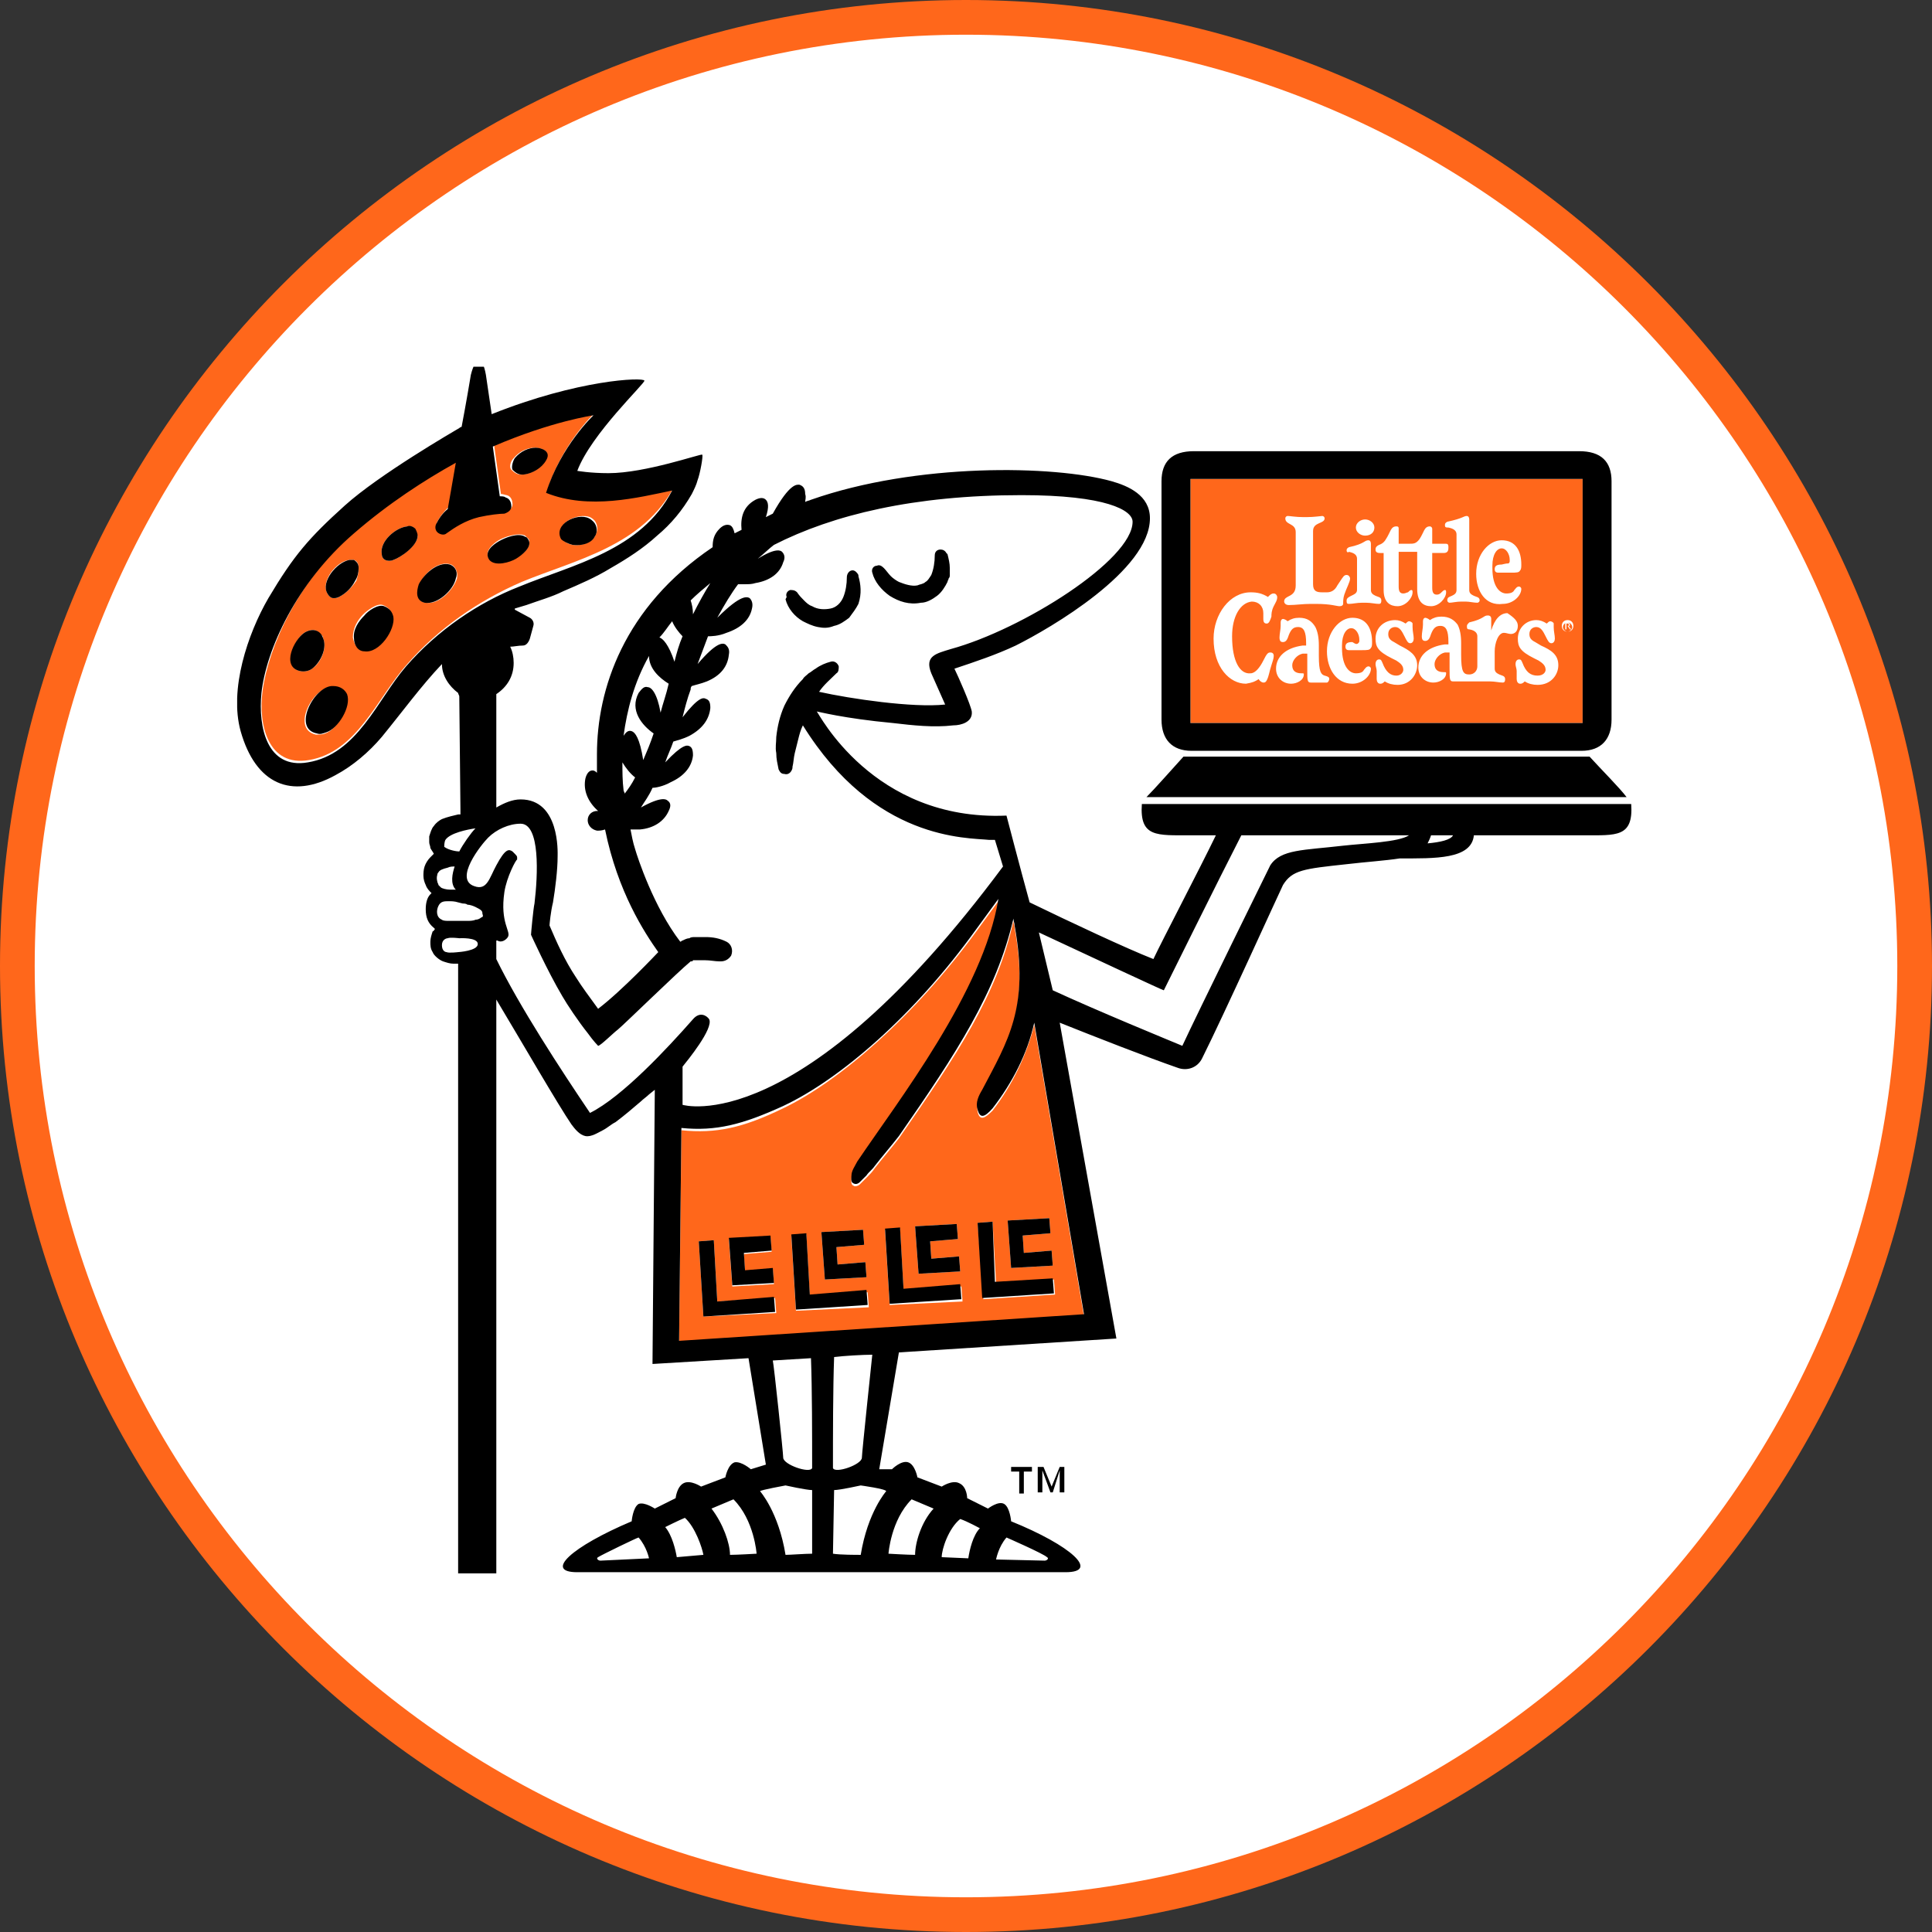
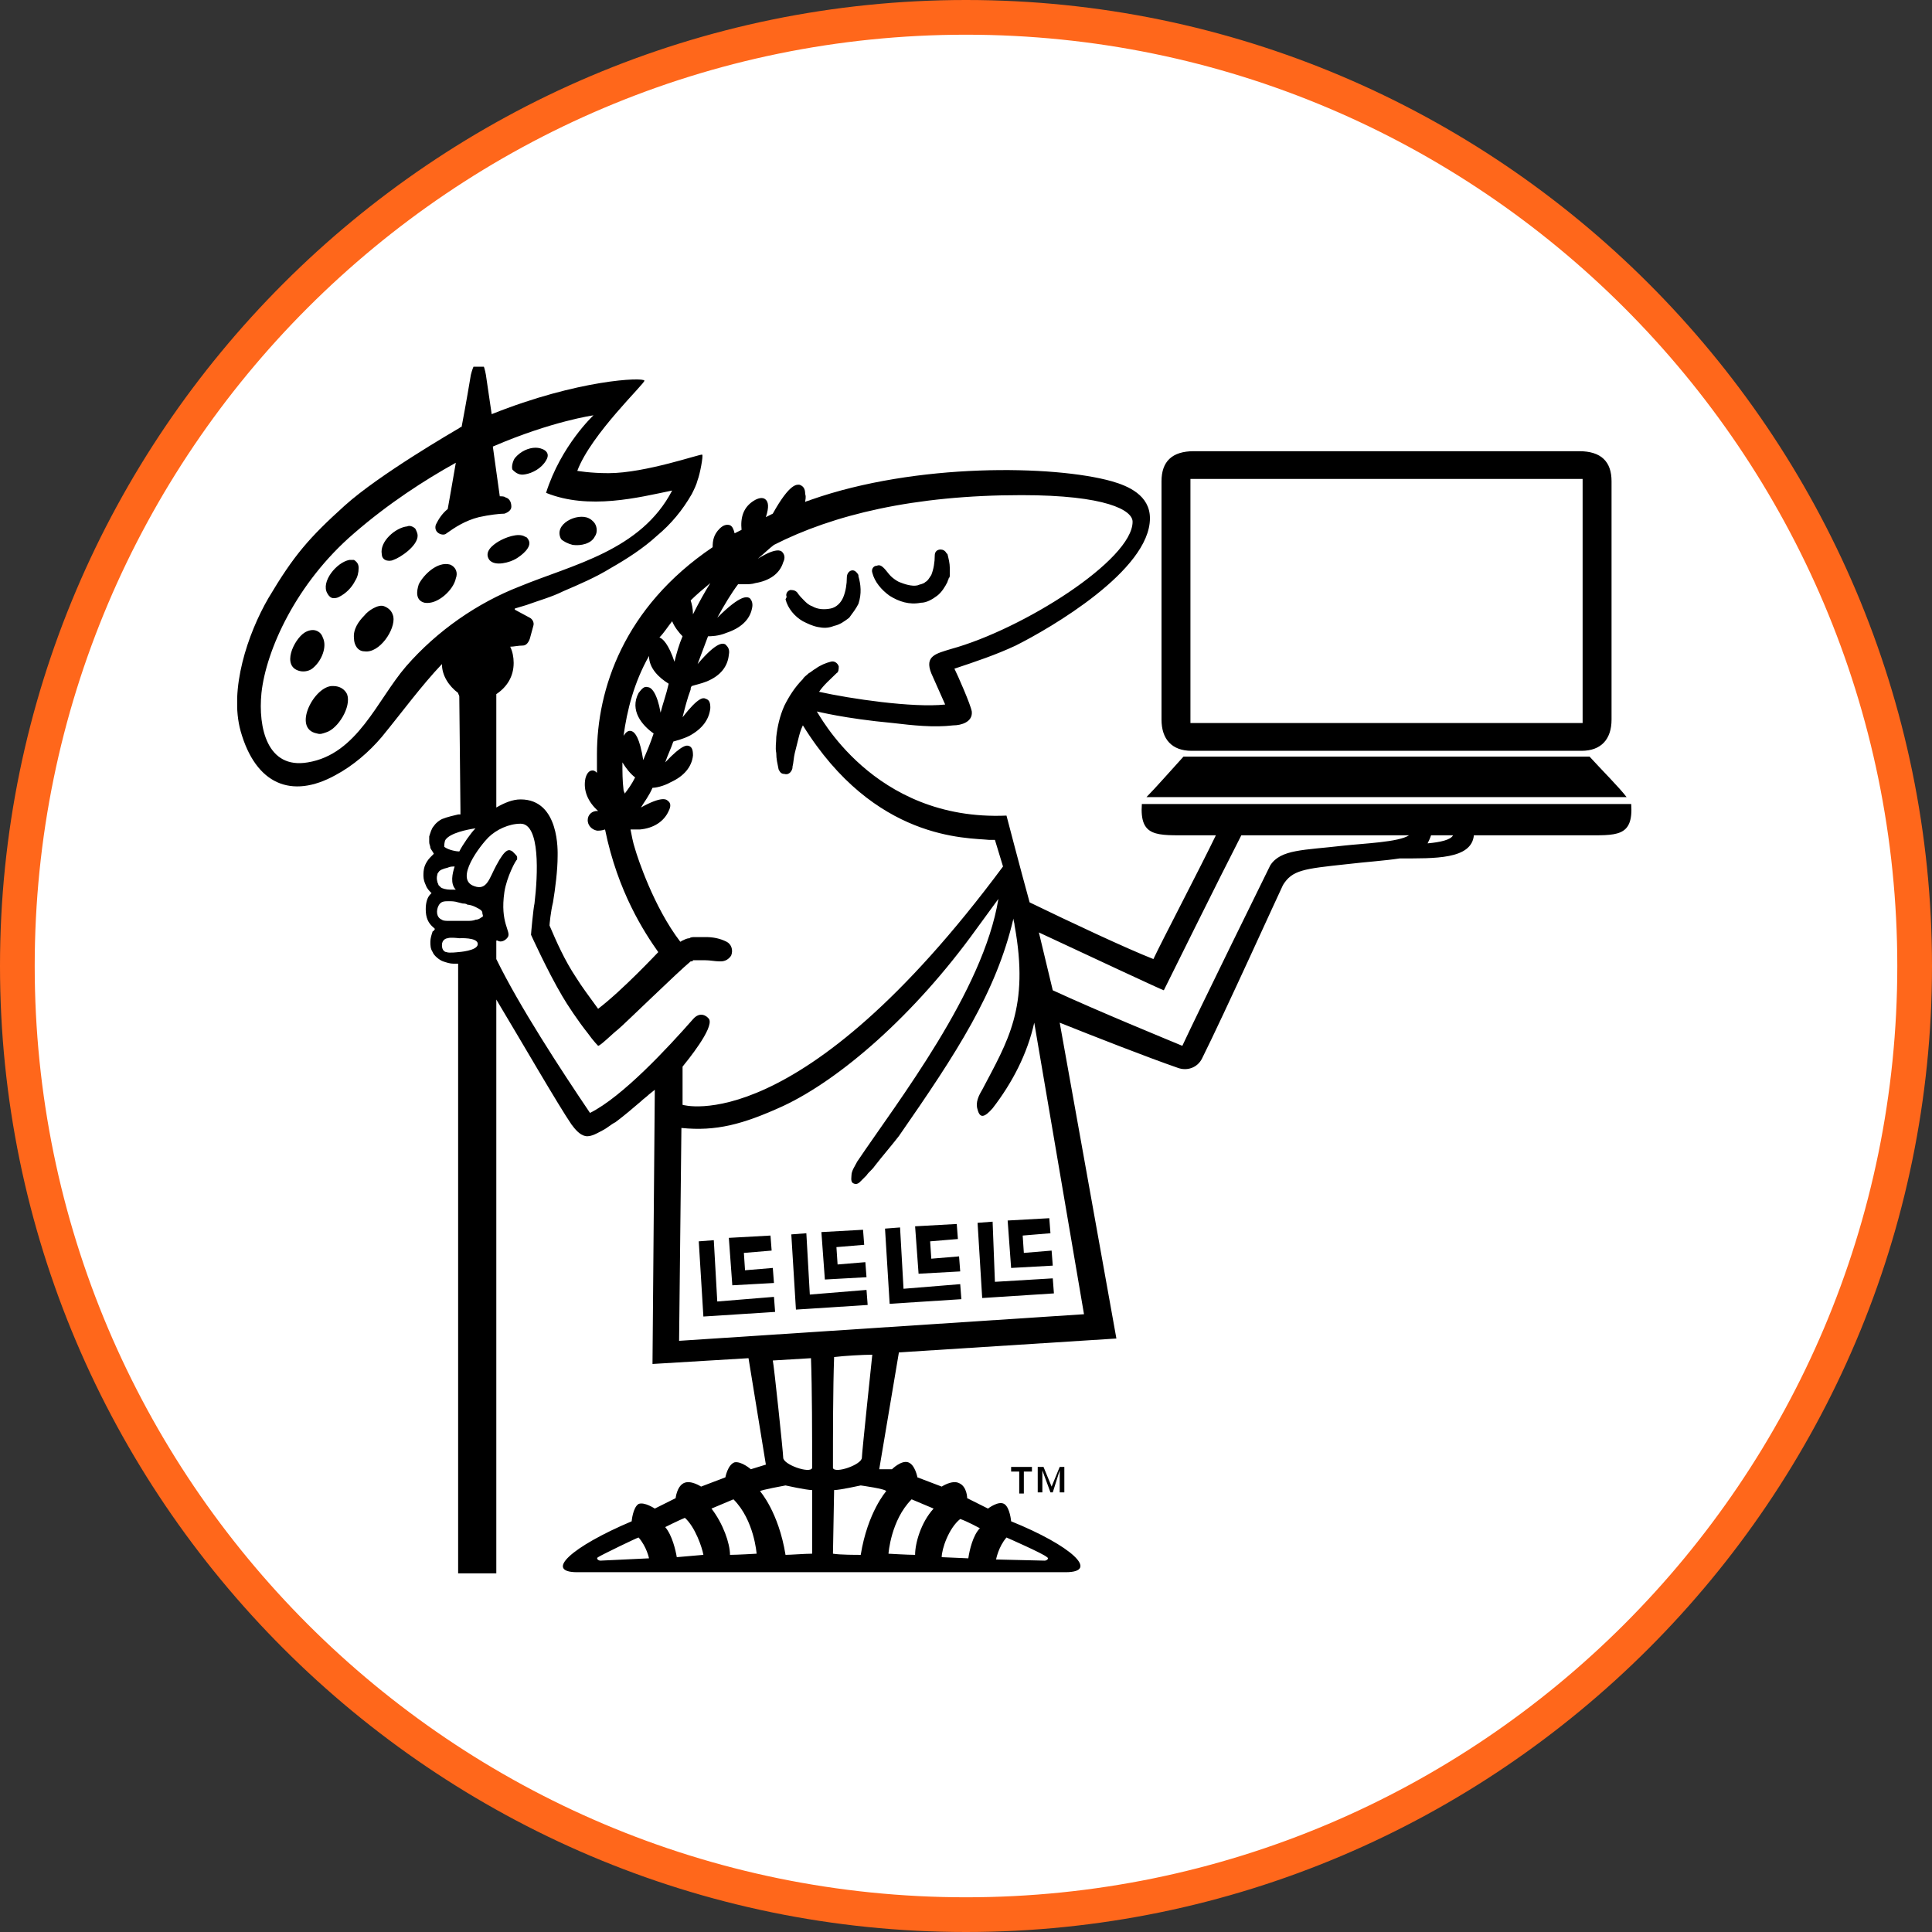
<svg xmlns="http://www.w3.org/2000/svg" xmlns:xlink="http://www.w3.org/1999/xlink" role="img" version="1.1" id="Layer_1" x="0px" y="0px" viewBox="0 0 167 167" style="enable-background:new 0 0 167 167;" xml:space="preserve">
  <rect x="0" y="0" width="167" height="167" fill="#333333" stroke="none" />
  <title>Digital Ceasar man</title>
  <style type="text/css">
	.st0{fill:#FFFFFF;}
	.st1{fill:#FF671B;}
	.st2{clip-path:url(#SVGID_00000066491473827378393670000005809374816602419364_);}
	.st3{clip-path:url(#SVGID_00000163059350957412023720000002272858794273300648_);fill:#FFFFFF;}
	.st4{clip-path:url(#SVGID_00000163059350957412023720000002272858794273300648_);fill:#FF671B;}
	.st5{clip-path:url(#SVGID_00000163059350957412023720000002272858794273300648_);}
</style>
  <g>
    <circle class="st0" cx="83.5" cy="83.5" r="82" />
    <path class="st1" d="M83.5,167C37.5,167,0,129.5,0,83.5S37.5,0,83.5,0S167,37.5,167,83.5S129.5,167,83.5,167z M83.5,3   C39.1,3,3,39.1,3,83.5S39.1,164,83.5,164S164,127.9,164,83.5S127.9,3,83.5,3z" />
  </g>
  <path d="M88.1,127.2h-0.7v-0.4h1.8v0.4h-0.7v1.9h-0.4V127.2z M89.6,126.8h0.6l0.7,1.7l0.7-1.7H92v2.2h-0.4v-1.9h0L91,129h-0.2  l-0.7-1.9h0v1.9h-0.4V126.8z" />
  <g>
    <g>
      <defs>
        <rect id="SVGID_1_" x="20.5" y="31.7" width="120.6" height="104.5" />
      </defs>
      <clipPath id="SVGID_00000135650879017486365590000009301279128493199517_">
        <use xlink:href="#SVGID_1_" style="overflow:visible;" />
      </clipPath>
      <g style="clip-path:url(#SVGID_00000135650879017486365590000009301279128493199517_);">
        <defs>
          <rect id="SVGID_00000043438515165156574150000009233690529032470433_" x="20.5" y="31.7" width="120.6" height="104.5" />
        </defs>
        <clipPath id="SVGID_00000111170598667047693240000015602445863670335141_">
          <use xlink:href="#SVGID_00000043438515165156574150000009233690529032470433_" style="overflow:visible;" />
        </clipPath>
-         <path style="clip-path:url(#SVGID_00000111170598667047693240000015602445863670335141_);fill:#FFFFFF;" d="M63.4,129.6     c1.8,1.8,2,4.7,2,4.7s-1.7,0.1-2.3,0.1c0-1-0.6-2.7-1.6-4L63.4,129.6z M65.6,128.9c0,0,1.6,1.8,2.2,5.5c0.4,0,1.8,0,2.3-0.1v-5.5     c-0.5,0-2.3-0.4-2.3-0.4S65.6,128.8,65.6,128.9 M84.7,132.1c0,0-1.2-0.6-1.7-0.8c-0.9,0.8-1.5,2.6-1.6,3.2l2.3,0.1     C83.8,134,84.1,132.7,84.7,132.1 M79.1,134.4c0-1,0.6-2.7,1.6-4l-1.9-0.8c-1.8,1.8-2,4.7-2,4.7S78.5,134.4,79.1,134.4      M59.2,131.3c-0.6,0.2-1.7,0.8-1.7,0.8c0.6,0.6,0.9,1.9,1,2.6l2.3-0.1C60.8,133.9,60.2,132.1,59.2,131.3 M66.8,117.6     c0,0.4,0.9,8,0.9,8.4c0,0.6,2.3,1.4,2.5,0.9c0.1-2.7,0-6.7,0-9.5L66.8,117.6z M54.6,63.2c0.3,0.1,0.7,0.6,1,2.5     c0.3-0.7,0.6-1.4,0.9-2.3c-0.9-0.7-2-2-1.3-3.5c0.2-0.4,0.5-0.6,0.8-0.5c0.3,0.1,0.7,0.5,1.1,2.2c0.2-0.8,0.5-1.6,0.7-2.5     c-0.8-0.5-1.7-1.3-1.7-2.4c-1.3,2.4-2,4.7-2.2,6.9C54.1,63.2,54.4,63.1,54.6,63.2 M38,76.5c0.1,0.1,0.5,0.2,0.8,0.2     c0.2,0,0.3,0,0.5,0c-0.4-0.5-0.3-1.3-0.1-2c-0.2,0-0.4,0.1-0.6,0.1c-0.3,0.1-0.6,0.3-0.8,0.4c-0.1,0.1-0.1,0.2-0.1,0.2     c0,0.1,0,0.2,0,0.4c0,0.1,0,0.3,0.1,0.3C37.9,76.4,37.9,76.4,38,76.5 M39.7,81.1c0,0-0.8,0-1,0c-0.1,0-0.5,0.1-0.5,0.6     c0,0.5,0.3,0.5,0.4,0.6c0.2,0.1,1,0,1,0s1.6-0.1,1.6-0.7C41.3,81,39.7,81.1,39.7,81.1 M39.8,73.6c0.2-0.5,1-1.6,1.4-2     c-0.8,0.1-2.2,0.4-2.6,1c-0.1,0.1-0.1,0.4,0,0.6C38.8,73.4,39.6,73.5,39.8,73.6 M41.1,78.4c-0.2-0.1-0.5-0.1-0.7-0.2     c-0.1,0-0.3,0-0.4-0.1l-0.4-0.1c-0.3,0-0.5-0.1-0.8-0.1c-0.4,0-0.7,0-0.9,0.4c-0.2,0.4-0.2,1,0.3,1.2c0.2,0.1,0.4,0.1,0.6,0.1     c0.2,0,0.5,0,0.8,0l0.4,0c0.1,0,0.3,0,0.4,0c0.3,0,0.5-0.1,0.7-0.1c0.2-0.1,0.4-0.1,0.5-0.2c0.1-0.1,0.1-0.2,0.1-0.3     c0-0.1,0-0.2-0.1-0.3C41.5,78.6,41.3,78.5,41.1,78.4 M72,128.8l-0.1,5.5c0.6,0,2,0.1,2.4,0.1c0.6-3.7,2.2-5.5,2.2-5.5     c0-0.1-2.2-0.5-2.2-0.5S72.5,128.8,72,128.8 M80.3,58l1.2,2.7c-2.8,0.3-8.2-0.5-10.9-1.1c0.4-0.6,1-1.1,1.5-1.6l0,0     c0.2-0.1,0.2-0.4,0.2-0.6c-0.1-0.3-0.4-0.5-0.7-0.4c-0.4,0.1-0.9,0.3-1.3,0.6c-0.2,0.1-0.4,0.3-0.6,0.4c-0.2,0.2-0.4,0.3-0.5,0.5     c-0.7,0.7-1.2,1.5-1.6,2.3c-0.4,0.9-0.6,1.8-0.7,2.7c0,0.5-0.1,0.9,0,1.4c0,0.5,0.1,0.9,0.2,1.4c0.1,0.2,0.2,0.4,0.5,0.4     c0.3,0.1,0.6-0.1,0.7-0.5l0-0.1c0.1-0.4,0.1-0.8,0.2-1.2c0.1-0.4,0.2-0.8,0.3-1.2c0.1-0.4,0.2-0.8,0.4-1.2     c6.2,10,14.2,9.7,16.1,9.9c0,0,0.3,0,0.5,0l0.7,2.3C69.1,98.6,59,95.5,59,95.5l0-3.3c0.4-0.5,2.7-3.3,2.3-4.1     c-0.2-0.3-0.8-0.7-1.4,0c-2.2,2.6-6,6.8-8.9,8.3c-2.5-3.7-6.1-9.2-8.1-13.3v-0.2l0-1.4c0,0,0.1,0,0.1,0c0.3,0.2,0.7,0,0.9-0.3     c0.3-0.5-0.7-1.2-0.3-3.9c0.2-1.3,1-2.8,1.1-2.8c0-0.1,0-0.2,0-0.2c0-0.1-0.1-0.2-0.2-0.3c-0.1-0.1-0.1-0.1-0.2-0.2     c-0.3-0.2-0.6-0.3-1.4,1.2c-0.6,1.1-0.8,2.2-1.9,1.8c-1.8-0.6,0.6-3.6,1.2-4.2c0.7-0.7,1.8-1.2,2.8-1.2c1.7,0,1.5,4.4,1.2,6.9     c-0.1,0.4-0.3,2.6-0.3,2.7c0,0,1.4,3.1,2.7,5.3c0.4,0.7,1.4,2.2,2.2,3.2c0.5,0.7,0.9,1.1,0.9,1.1c0.2,0,1.3-1.1,1.7-1.4     c0.5-0.4,5.2-5,6.3-5.9c0.1,0,0.2,0,0.2-0.1c0.1,0,0.2,0,0.3,0c0.2,0,0.4,0,0.7,0c0.5,0,0.9,0.1,1.3,0.1l0.1,0     c0.4,0,0.7-0.2,0.9-0.5c0.2-0.5,0-1-0.4-1.2c-0.6-0.3-1.2-0.4-1.8-0.4c-0.3,0-0.6,0-0.9,0c-0.2,0-0.4,0-0.5,0.1     c-0.2,0-0.4,0.1-0.6,0.2c-0.1,0-0.1,0.1-0.2,0.1c-2.3-3-3.7-7.3-3.9-8c-0.2-0.6-0.3-1.2-0.4-1.7c0.1,0,0.1,0,0.2,0     c0.2,0,0.4,0,0.6,0c1.2-0.1,2.1-0.7,2.5-1.6c0.2-0.4,0.2-0.7-0.1-0.9c-0.1-0.1-0.5-0.4-2.3,0.6c0.3-0.5,0.7-1,1-1.7     c0.2,0,0.9-0.1,1.6-0.5c1.1-0.5,1.8-1.3,1.9-2.3c0-0.5-0.1-0.7-0.3-0.8c-0.2-0.1-0.6-0.2-2.1,1.4c0.2-0.6,0.5-1.2,0.7-1.8     c0.3-0.1,0.8-0.2,1.4-0.5c1.1-0.6,1.7-1.4,1.8-2.4c0-0.5-0.1-0.7-0.4-0.8c-0.2-0.1-0.6-0.2-2,1.6c0.2-0.8,0.4-1.6,0.7-2.4     c0-0.1,0-0.2,0.1-0.3c0.3-0.1,0.8-0.2,1.3-0.4c1.2-0.5,1.8-1.3,1.9-2.3c0.1-0.5-0.1-0.7-0.3-0.9c-0.2-0.1-0.7-0.3-2.4,1.7     c0.3-0.8,0.6-1.6,0.9-2.4c0.2,0,0.9,0,1.6-0.3c1.2-0.4,2-1.1,2.2-2.1c0.1-0.4,0-0.7-0.2-0.9c-0.2-0.1-0.7-0.4-2.8,1.7     c0.6-1.1,1.2-2.1,1.8-2.9c0.1,0,0.3,0,0.6,0c0.3,0,0.6,0,0.9-0.1c1.2-0.2,2.1-0.8,2.4-1.8c0.2-0.4,0.1-0.7-0.1-0.9     c-0.1-0.1-0.5-0.4-2.1,0.6c0.6-0.5,1-0.9,1.4-1.2c5.1-2.6,12.1-4.3,21.4-4.3c7.3,0,9.6,1.3,9.6,2.3c0,3.3-9.5,9.3-15.7,11     C80.6,56.4,79.6,56.6,80.3,58 M74.2,49.7l0-0.1c-0.1-0.2-0.3-0.4-0.5-0.4c-0.3,0-0.5,0.3-0.5,0.6c0,0.6-0.1,1.2-0.3,1.7     c-0.2,0.5-0.6,0.9-1.1,1c-0.5,0.1-1.1,0.1-1.6-0.2c-0.3-0.1-0.5-0.3-0.7-0.5c-0.2-0.2-0.4-0.4-0.6-0.7C68.7,51,68.5,51,68.3,51     c-0.3,0.1-0.4,0.4-0.3,0.6l0,0.1c0.2,0.8,0.8,1.5,1.5,1.9c0.4,0.2,0.8,0.4,1.3,0.5c0.5,0.1,0.9,0.1,1.4-0.1     c0.5-0.1,0.9-0.4,1.3-0.7c0.3-0.4,0.6-0.8,0.8-1.2C74.5,51.3,74.4,50.4,74.2,49.7 M80.9,51.6c0.4-0.3,0.7-0.8,0.9-1.2     c0-0.1,0.1-0.2,0.1-0.3c0-0.1,0.1-0.2,0.1-0.3c0-0.2,0-0.4,0-0.6c0-0.4-0.1-0.8-0.2-1.2l-0.1-0.1c-0.1-0.2-0.3-0.3-0.5-0.3     c-0.3,0-0.5,0.2-0.5,0.5c0,0.6-0.1,1.2-0.3,1.7c-0.1,0.2-0.3,0.4-0.5,0.6c-0.2,0.1-0.4,0.2-0.7,0.3c-0.5,0.1-1.1,0-1.6-0.3     c-0.3-0.1-0.5-0.3-0.7-0.5c-0.2-0.2-0.4-0.4-0.6-0.7c-0.1-0.2-0.3-0.3-0.6-0.2c-0.3,0.1-0.4,0.4-0.4,0.6l0,0.1     c0.2,0.8,0.8,1.5,1.5,2c0.7,0.5,1.7,0.7,2.7,0.6C80,52.1,80.5,51.9,80.9,51.6 M58.3,57.2c0.2-0.8,0.5-1.5,0.7-2.2     c-0.4-0.3-0.7-0.8-0.9-1.3c-0.4,0.5-0.7,1-1.1,1.5C57.3,55.2,57.8,55.7,58.3,57.2 M74.5,126c0-0.4,0.9-8.9,0.9-8.9     c-0.8,0-2.5,0.1-3.3,0.2c-0.1,2.7-0.1,6.9-0.1,9.6C72.2,127.3,74.5,126.6,74.5,126 M123.4,72.9c1.1-0.1,2-0.2,2.2-0.7h-1.9     C123.6,72.5,123.5,72.7,123.4,72.9 M53.8,65.9c0,0.8,0.1,1.6,0.1,2.4c0,0.1,0,0.2,0,0.3c0.3-0.4,0.6-0.9,0.9-1.4     C54.5,66.9,54.1,66.4,53.8,65.9 M100.6,85.6c-0.1,0-6.3-2.9-10.8-5l1.2,5c4,1.8,10.1,4.3,11.2,4.8c1.2-2.5,7.4-15.3,7.6-15.6     c0.9-1.4,2.9-1.3,6.3-1.7c1.8-0.2,4.9-0.3,5.7-0.9h-14.5C105.5,75.7,100.6,85.6,100.6,85.6 M61.4,50.4c-0.6,0.5-1.2,1-1.7,1.5     c0.1,0.3,0.1,0.7,0.2,1.2C60.3,52.1,60.9,51.2,61.4,50.4 M51.7,134.6c-0.2,0.1,0,0.3,0.2,0.3c0,0,4.2-0.1,4.2-0.1s-0.2-1-0.9-1.8     C55.2,132.9,52,134.4,51.7,134.6 M90.5,134.6c-0.3-0.2-3.4-1.7-3.5-1.7c-0.7,0.8-0.9,1.8-0.9,1.8s4.2,0.1,4.2,0.1     C90.5,134.9,90.7,134.7,90.5,134.6" />
-         <path style="clip-path:url(#SVGID_00000111170598667047693240000015602445863670335141_);fill:#FF671B;" d="M47.3,42.4     c1.3-4.1,4.1-6.7,4.1-6.7s-3.6,0.5-8.7,2.7l0.6,4.3c0.2,0,0.4,0.1,0.5,0.1c0.4,0.1,0.5,0.5,0.5,0.8c0,0.3-0.3,0.6-0.6,0.6     c-0.3,0.1-1.3,0.1-2.2,0.3c-1.2,0.3-2.1,0.9-2.8,1.4c-0.2,0.1-0.5,0.1-0.8-0.1c-0.2-0.2-0.2-0.5-0.1-0.7c0.2-0.4,0.5-0.8,1-1.3     c0.1-0.6,0.4-2.2,0.7-4c-2.8,1.5-5.8,3.5-8.8,6.1c-5,4.3-7.5,10.1-8,13.8c-0.4,3,0.5,6.6,4,6c4.2-0.7,5.9-5.4,8.5-8.3     c2.7-3.1,6.2-5.5,9.9-7.1c4.6-1.9,10.5-3.1,13.2-8.3C55.3,42.9,51,43.9,47.3,42.4 M25.9,58c-1.5-0.4-0.4-2.8,0.4-3.3     c0.3-0.2,0.7-0.3,1-0.2c0.2,0.1,0.4,0.3,0.6,0.5c0,0,0,0,0,0.1c0.4,0.8-0.1,2.1-0.8,2.6C26.8,58,26.3,58.1,25.9,58 M28.1,63.4     c-0.2,0.1-0.5,0.1-0.8,0.1c-2.2-0.5-0.2-4.2,1.4-4.1c0.7,0,1,0.3,1.2,0.7C30.3,61.1,29.1,63.1,28.1,63.4 M29.3,51.6     c-0.1,0.1-0.3,0.1-0.5,0.1c-0.2,0-0.4-0.2-0.5-0.4c-0.6-1.1,0.8-2.8,1.9-2.9c0.1,0,0.3,0,0.4,0c0.3,0.1,0.4,0.4,0.4,0.7     c0,0.4-0.1,0.8-0.2,1.1C30.4,50.8,29.9,51.3,29.3,51.6 M31.4,56.2c-0.6-0.1-0.8-0.6-0.9-1.1c0-0.8,0.4-1.5,0.9-2     c0.3-0.3,1.2-1,1.7-0.8c0.5,0.2,0.7,0.5,0.7,0.8C34,54.3,32.7,56.4,31.4,56.2 M34,48.4c-0.2,0.1-0.5,0.1-0.7,0     c-0.2-0.1-0.3-0.3-0.3-0.5c-0.2-1.1,1.2-2.3,2.2-2.4c0.3,0,0.6,0,0.7,0.3c0.1,0.2,0.2,0.4,0.2,0.6C36,47.2,34.6,48.2,34,48.4      M39.5,50c-0.3,1-1.6,2.3-2.7,2.1c-0.8-0.1-0.8-1-0.5-1.6c0.3-0.9,1.6-2.1,2.7-1.7C39.4,49,39.6,49.5,39.5,50 M44.6,48.2     c-0.6,0.3-1.8,0.7-2.3,0.1c-0.5-0.6,0.3-1.3,0.8-1.6c0.5-0.3,1.7-0.7,2.3-0.4c0.1,0.1,0.2,0.2,0.3,0.3C46,47.3,45.1,48,44.6,48.2      M47.1,39.8c-0.4,0.7-1.1,1.1-1.8,1.2c-0.5,0.1-0.8-0.1-1.1-0.4c-0.2-0.2-0.1-0.7,0.2-1c0.5-0.6,1.2-0.9,1.8-0.9     C46.8,38.7,47.7,39,47.1,39.8 M51.4,46.4c-0.4,0.6-1.3,0.8-1.9,0.7c-0.4-0.1-0.7-0.2-0.9-0.6c-0.7-1.3,1.4-2.2,2.4-1.8     c0.2,0.1,0.3,0.2,0.4,0.3C51.7,45.4,51.7,45.9,51.4,46.4 M89.4,88.6c-0.7,2.7-1.9,5.2-3.6,7.4c-0.7,0.7-1.1,0.9-1.3,0.1     c-0.1-0.6,0.2-1.2,0.4-1.7c2.2-4.2,4.1-7.1,2.8-14.2c0-0.2-0.1-0.4-0.1-0.6c-1.4,6.4-4.9,11.6-9.9,18.8c-0.7,0.9-1.4,1.7-2.1,2.6     c-0.2,0.3-0.4,0.5-0.7,0.8c-0.2,0.2-0.4,0.4-0.6,0.6c-0.1,0.1-0.4,0.2-0.5,0.1c-0.3-0.1-0.2-0.5-0.2-0.7c0.1-0.4,0.3-0.9,0.5-1.2     c3.5-5.2,10.9-14.7,12.2-22.7l-1.9,2.6c-5.4,7.4-11.9,13-16.7,15.3c-3.5,1.7-5.8,2.2-8.8,1.9l-0.2,18.4l35-2.3L89.4,88.6z      M66.6,106.9l0.1,1.3l-2.4,0.2l0.1,1.5l2.4-0.2l0.1,1.3l-3.6,0.2l-0.3-4.1L66.6,106.9z M60.8,113.8l-0.4-6.5l1.3-0.1l0.3,5.3     l5-0.3l0.1,1.3L60.8,113.8z M74.6,106.3l0.1,1.3l-2.4,0.2l0.1,1.5l2.4-0.2l0.1,1.3l-3.6,0.2l-0.3-4.1L74.6,106.3z M68.8,113.3     l-0.4-6.5l1.3-0.1l0.3,5.3l5-0.3l0.1,1.3L68.8,113.3z M82.7,105.8l0.1,1.3l-2.4,0.2l0.1,1.5l2.4-0.2l0.1,1.3l-3.6,0.2l-0.3-4.1     L82.7,105.8z M76.9,112.8l-0.4-6.5l1.3-0.1l0.3,5.3l5-0.3l0.1,1.3L76.9,112.8z M90.7,105.3l0.1,1.3l-2.4,0.2l0.1,1.5l2.4-0.2     l0.1,1.3l-3.6,0.2l-0.3-4.1L90.7,105.3z M84.5,105.7l1.3-0.1l0.3,5.3l5-0.3l0.1,1.3l-6.2,0.4L84.5,105.7z M136.8,62.5h-33.9V41.4     h33.9V62.5z" />
        <path style="clip-path:url(#SVGID_00000111170598667047693240000015602445863670335141_);fill:#FFFFFF;" d="M135.5,53.6     c-0.3,0-0.5,0.2-0.5,0.5c0,0.3,0.2,0.5,0.5,0.5c0.3,0,0.5-0.2,0.5-0.5C136,53.8,135.8,53.6,135.5,53.6 M135.5,54.6     c-0.2,0-0.4-0.2-0.4-0.4c0-0.2,0.2-0.4,0.4-0.4c0.2,0,0.4,0.2,0.4,0.4C135.9,54.4,135.7,54.6,135.5,54.6 M135.7,54     c0-0.1-0.1-0.2-0.2-0.2h-0.2v0.6h0.1v-0.3h0.1l0.2,0.3h0.1l-0.2-0.3C135.7,54.1,135.7,54.1,135.7,54 M135.4,54.1v-0.2h0.1     c0.1,0,0.1,0,0.1,0.1c0,0.1,0,0.1-0.1,0.1H135.4z M117.2,45.6c0-0.4,0.4-0.7,0.8-0.7c0.4,0,0.8,0.3,0.8,0.7     c0,0.4-0.3,0.7-0.8,0.7C117.6,46.3,117.2,46,117.2,45.6 M112,50.6V46c0-0.8-0.9-0.6-0.9-1.2c0-0.1,0.1-0.2,0.2-0.2     c0.2,0,0.7,0.1,1.4,0.1h0.2c0.7,0,1.3-0.1,1.4-0.1c0.1,0,0.2,0.1,0.2,0.2c0,0.5-1,0.3-1,1.1l0,4.6c0,0.6,0.3,0.7,0.8,0.7h0.4     c0.4,0,0.7-0.2,0.9-0.6L116,50c0.2-0.3,0.3-0.3,0.4-0.3c0.2,0,0.3,0.2,0.3,0.3c0,0.3-0.3,0.8-0.5,1.4c-0.1,0.3-0.1,0.6-0.1,0.8     c0,0.1-0.1,0.2-0.3,0.2c-0.3,0-0.7-0.2-2.1-0.2h-0.4c-0.7,0-1.3,0.1-1.9,0.1c-0.3,0-0.4-0.2-0.4-0.3C111,51.4,112,51.7,112,50.6      M116.4,47.6c0-0.1,0-0.2,0.2-0.3c1.4-0.3,1.3-0.6,1.7-0.6c0.1,0,0.2,0.1,0.2,0.3c0,0.1,0,0.3,0,0.8l0,3.2c0,0.3,0.2,0.4,0.4,0.5     c0.2,0.1,0.5,0.1,0.5,0.4c0,0.1,0,0.3-0.2,0.3c-0.3,0-0.7-0.1-1.1-0.1h-0.4c-0.4,0-0.8,0.1-1.1,0.1c-0.2,0-0.2-0.1-0.2-0.3     c0-0.2,0.2-0.3,0.4-0.4c0.2-0.1,0.5-0.2,0.5-0.5l0-2.7c0-0.3-0.2-0.5-0.7-0.6C116.5,47.8,116.4,47.7,116.4,47.6 M127.6,49.6     c0-1.7,1.1-2.9,2.2-2.9c1.2,0,1.7,0.9,1.7,2.1c0,0.2,0,0.4-0.1,0.5c-0.1,0.2-0.3,0.2-0.8,0.2h-1.1c-0.2,0-0.3-0.1-0.3-0.3     c0-0.3,0.2-0.4,0.6-0.4c0.4-0.1,0.5-0.1,0.6-0.1c0.1-0.1,0.1-0.1,0.1-0.3c0-0.5-0.3-1-0.7-1c-0.4,0-0.8,0.5-0.8,1.5v0.2     c0,1.7,0.7,2.2,1.2,2.2c0.4,0,0.6-0.1,0.7-0.3c0.1-0.1,0.2-0.3,0.4-0.3c0.1,0,0.2,0.1,0.2,0.2c0,0.6-0.7,1.3-1.6,1.3     C128.4,52.4,127.6,51.1,127.6,49.6 M124.9,45.4c0-0.1,0-0.2,0.2-0.3c1.4-0.3,1.4-0.5,1.7-0.5c0.1,0,0.2,0.1,0.2,0.3     c0,0.1,0,0.3,0,0.8l0,5.3c0,0.3,0.2,0.4,0.4,0.5c0.2,0.1,0.5,0.1,0.5,0.4c0,0.1-0.1,0.2-0.2,0.2c-0.3,0-0.7-0.1-1-0.1h-0.4     c-0.4,0-0.8,0.1-1,0.1c-0.1,0-0.2-0.1-0.2-0.2c0-0.3,0.2-0.3,0.4-0.4c0.2-0.1,0.4-0.2,0.4-0.5l0-4.8c0-0.3-0.2-0.5-0.7-0.6     C125,45.6,124.9,45.6,124.9,45.4 M106.5,55c0,2.2,0.7,3.3,1.6,3.2c0.4,0,0.8-0.5,1.1-1.1c0.3-0.6,0.4-0.7,0.6-0.7     c0.2,0,0.3,0.1,0.3,0.3c0,0.2-0.1,0.5-0.2,0.8c-0.2,0.6-0.2,0.9-0.4,1.3c-0.1,0.2-0.2,0.2-0.3,0.2c-0.1,0-0.3-0.1-0.4-0.3     c-0.3,0.2-0.5,0.3-1.1,0.4c-1.4,0-2.8-1.4-2.8-3.9c0-2.1,1.4-4,3.2-4c0.6,0,1,0.1,1.5,0.4c0.2-0.2,0.3-0.3,0.5-0.3     c0.2,0,0.3,0.2,0.3,0.3c0,0.3-0.1,0.4-0.3,0.8c-0.2,0.4-0.2,0.7-0.2,0.9c-0.1,0.3-0.2,0.6-0.4,0.6c-0.2,0-0.3-0.1-0.3-0.4l0-0.5     c0-0.6-0.4-1-1-1C107.2,52.1,106.5,53.3,106.5,55 M131.2,54.1c0,0.5-0.3,0.7-0.6,0.7c-0.2,0-0.4-0.1-0.6-0.1     c-0.5,0-0.8,0.9-0.8,1.6l0,1.5c0,0.3,0.2,0.4,0.4,0.5c0.2,0.1,0.5,0.1,0.5,0.4c0,0.1,0,0.3-0.2,0.3c-0.3,0-0.7-0.1-1.1-0.1h-0.4     c-0.4,0-1.4,0-2,0c-0.3,0-0.6,0-0.8,0c-0.3,0-0.3-0.2-0.3-1.1l0-1.4c-0.1,0-0.3,0-0.4,0c-0.5,0.1-0.9,0.6-0.9,1     c0,0.5,0.3,0.7,0.8,0.7c0.2,0,0.2,0,0.2,0.1c0,0.5-0.6,0.8-1.1,0.8c-0.7,0-1.3-0.5-1.3-1.3c0-1,0.8-1.8,2.3-2c0.1,0,0.2,0,0.3,0     v-0.2c0-1-0.2-1.4-0.7-1.4c-0.4,0-0.6,0.2-0.8,0.7c-0.1,0.3-0.2,0.6-0.5,0.6c-0.2,0-0.3-0.1-0.3-0.4c0-0.3,0.1-0.7,0.1-1v-0.3     c0-0.2,0.1-0.3,0.2-0.3c0.1,0,0.3,0.1,0.4,0.2c0.3-0.2,0.6-0.3,1-0.3c0.7,0,1.1,0.3,1.4,0.7c0.2,0.4,0.3,0.9,0.3,1.6v1     c0,1.5,0.2,1.7,0.7,1.7c0.4,0,0.7-0.3,0.7-0.7l0-2.6c0-0.2-0.1-0.5-0.7-0.6c-0.2,0-0.2-0.1-0.2-0.3c0-0.1,0.1-0.2,0.2-0.3     c1.3-0.3,1.2-0.6,1.6-0.6c0.2,0,0.3,0.1,0.3,0.3c0,0.1,0,0.3,0,0.8v0.2c0.3-1,0.8-1.5,1.4-1.5C130.9,53.4,131.2,53.7,131.2,54.1      M122.5,50.9l0-3.2h-1.6l0,3c0,0.4,0.1,0.6,0.4,0.6c0.2,0,0.3-0.1,0.4-0.1c0.1-0.1,0.2-0.2,0.3-0.2c0.1,0,0.1,0.1,0.1,0.2     c0,0.5-0.6,1.2-1.3,1.2c-0.6,0-1.2-0.3-1.2-1.4l0-3.2h-0.3c-0.3,0-0.4-0.1-0.4-0.3c0-0.2,0.1-0.3,0.3-0.4     c0.3-0.1,0.5-0.3,0.6-0.5c0.4-0.6,0.4-1.1,0.9-1.1c0.2,0,0.2,0.1,0.2,0.2l0,1.3h0.9c0.4,0,0.6,0,0.9-0.4c0.4-0.6,0.4-1.1,0.9-1.1     c0.1,0,0.2,0.1,0.2,0.2l0,1.3h1.1c0.2,0,0.3,0,0.3,0.3c0,0.2,0,0.5-0.4,0.5h-1l0,3c0,0.4,0.1,0.6,0.4,0.6c0.2,0,0.3-0.1,0.4-0.2     c0.1-0.1,0.2-0.2,0.3-0.2c0.1,0,0.1,0.1,0.1,0.2c0,0.5-0.6,1.2-1.3,1.2C123.1,52.4,122.5,52.1,122.5,50.9 M134.7,57.5     c0,0.8-0.6,1.7-1.8,1.7c-0.4,0-0.8-0.1-1.1-0.3c-0.2,0.2-0.3,0.2-0.4,0.2c-0.2,0-0.3-0.2-0.3-0.4c0-0.3,0-0.5,0-0.7     c0-0.2-0.1-0.4-0.1-0.6c0-0.2,0.1-0.4,0.3-0.4c0.2,0,0.2,0.1,0.3,0.3c0.3,0.8,0.7,1.1,1.3,1.1c0.5,0,0.7-0.3,0.7-0.5     c0-0.4-0.3-0.6-0.6-0.8l-0.4-0.2c-1.2-0.6-1.4-1-1.4-1.7c0-0.9,0.7-1.6,1.6-1.6c0.3,0,0.6,0.1,0.9,0.3c0.1-0.1,0.2-0.2,0.3-0.2     c0.1,0,0.3,0.1,0.3,0.2v0.3c0,0.4,0.1,0.7,0.1,1c0,0.2-0.1,0.4-0.3,0.4c-0.2,0-0.3-0.2-0.5-0.6c-0.2-0.4-0.4-0.8-0.8-0.8     c-0.3,0-0.6,0.2-0.6,0.6c0,0.3,0.1,0.5,0.5,0.7l0.5,0.3C134.1,56.2,134.7,56.6,134.7,57.5 M114.9,58.7c0,0.1-0.1,0.3-0.2,0.3     c-0.1,0-0.4,0-0.6,0c-0.3,0-0.6,0-0.8,0c-0.3,0-0.3-0.2-0.3-1.1l0-1.4c-0.2,0-0.3,0-0.4,0c-0.5,0.1-0.9,0.6-0.9,1     c0,0.5,0.3,0.7,0.8,0.7c0.2,0,0.2,0,0.2,0.1c0,0.5-0.6,0.8-1.1,0.8c-0.7,0-1.3-0.5-1.3-1.3c0-1,0.8-1.8,2.3-2c0.1,0,0.2,0,0.3,0     v-0.2c0-1-0.2-1.4-0.7-1.4c-0.4,0-0.6,0.2-0.8,0.7c-0.1,0.3-0.2,0.6-0.5,0.6c-0.2,0-0.3-0.1-0.3-0.4c0-0.3,0.1-0.7,0.1-1v-0.3     c0-0.2,0.1-0.3,0.2-0.3c0.1,0,0.3,0.1,0.4,0.2c0.3-0.2,0.6-0.3,1-0.3c0.7,0,1.1,0.3,1.4,0.8c0.2,0.4,0.3,0.9,0.3,1.6v0.9     c0,1.4,0.2,1.6,0.5,1.7C114.9,58.5,114.9,58.6,114.9,58.7 M117.4,55.6c0.1-0.1,0.1-0.1,0.1-0.3c0-0.5-0.3-1-0.7-1     c-0.4,0-0.8,0.5-0.8,1.5V56c0,1.7,0.7,2.2,1.2,2.2c0.4,0,0.6-0.1,0.7-0.3c0.1-0.1,0.2-0.3,0.4-0.3c0.1,0,0.2,0.1,0.2,0.2     c0,0.6-0.7,1.3-1.6,1.3c-1.4,0-2.2-1.3-2.2-2.8c0-1.7,1.1-2.9,2.2-2.9c1.2,0,1.7,0.9,1.7,2.1c0,0.2,0,0.4-0.1,0.5     c-0.1,0.2-0.3,0.2-0.8,0.2h-1.1c-0.2,0-0.3-0.1-0.3-0.3c0-0.3,0.2-0.4,0.6-0.4C117.2,55.7,117.3,55.7,117.4,55.6 M122.5,57.5     c0,0.8-0.6,1.7-1.7,1.7c-0.4,0-0.8-0.1-1.1-0.3c-0.2,0.2-0.3,0.2-0.4,0.2c-0.2,0-0.3-0.2-0.3-0.4c0-0.3,0-0.5,0-0.7     c0-0.2-0.1-0.4-0.1-0.6c0-0.2,0.1-0.4,0.3-0.4c0.2,0,0.2,0.1,0.3,0.3c0.3,0.8,0.7,1.1,1.2,1.1c0.4,0,0.6-0.3,0.6-0.5     c0-0.4-0.3-0.6-0.6-0.8l-0.4-0.2c-1.2-0.6-1.4-1-1.4-1.7c0-0.9,0.7-1.6,1.7-1.6c0.3,0,0.6,0.1,0.9,0.3c0.1-0.1,0.2-0.2,0.3-0.2     c0.1,0,0.3,0.1,0.3,0.2v0.3c0,0.4,0.1,0.7,0.1,1c0,0.2-0.1,0.4-0.3,0.4c-0.2,0-0.3-0.2-0.5-0.6c-0.2-0.4-0.4-0.8-0.8-0.8     c-0.3,0-0.6,0.2-0.6,0.6c0,0.3,0.1,0.5,0.5,0.7l0.5,0.3C121.8,56.2,122.5,56.6,122.5,57.5" />
        <path style="clip-path:url(#SVGID_00000111170598667047693240000015602445863670335141_);" d="M141,69.5H98.7     c-0.2,2.9,1.3,2.7,4.2,2.7h2.2c-1.4,2.9-4.6,9-5.4,10.7c-2.3-0.9-7.2-3.2-10.7-4.9c-0.8-2.9-2-7.5-2-7.5c-11.6,0.5-16.3-9-16.4-9     c0.1,0,2.3,0.6,6.6,1c1.7,0.2,3.5,0.4,5.2,0.2c0.7,0,1.7-0.3,1.6-1.2c-0.1-0.6-1.2-3.1-1.5-3.7c1.8-0.6,3.6-1.2,5.3-2     c3-1.5,11.6-6.5,11.6-11c0-2-1.9-2.8-3.3-3.2c-5-1.4-16.9-1.6-26,1.6c-0.2,0.1-0.4,0.1-0.5,0.2c0-0.2,0.1-0.4,0-0.7     c0-0.5-0.2-0.7-0.5-0.8c-0.2,0-0.8-0.2-2.3,2.5c-0.2,0.1-0.4,0.2-0.6,0.3c0.3-0.9,0.2-1.3,0-1.5c-0.2-0.2-0.5-0.2-0.9,0     c-1.1,0.6-1.3,1.6-1.2,2.6c-0.2,0.1-0.4,0.2-0.6,0.3c-0.1-0.4-0.2-0.6-0.4-0.7c-0.3-0.1-0.6,0-0.9,0.3c-0.5,0.5-0.6,1-0.6,1.6     c-7.7,5.2-10,12.3-10,17.9c0,0.5,0,1.1,0,1.6c-0.2-0.2-0.3-0.2-0.4-0.2c-0.3,0-0.5,0.3-0.6,0.7c-0.2,1,0.2,2,1.1,2.8     c-0.1,0-0.1,0-0.1,0c-0.4,0-0.8,0.3-0.8,0.8c0,0.4,0.3,0.8,0.8,0.9c0,0,0,0,0.1,0c0.1,0,0.3,0,0.6-0.1c1.1,5.4,3.4,8.9,4.6,10.6     c-0.1,0.1-3.1,3.3-5.2,4.9c-0.8-1.1-1.4-1.9-1.9-2.7c-1-1.5-1.7-3.1-2.3-4.5c0-0.1,0.1-1.2,0.3-2c0.2-1.2,0.4-2.8,0.4-4     c0-0.3,0.2-4.9-3.2-4.9c-0.7,0-1.4,0.3-2.1,0.7c0-0.2,0-0.5,0-0.7c0-2.9,0-9.1,0-9.1c0.9-0.6,1.5-1.5,1.5-2.7     c0-0.5-0.1-1-0.3-1.4c0.3,0,0.7-0.1,1.1-0.1c0.3,0,0.5-0.3,0.6-0.6l0.3-1.1c0.1-0.3-0.1-0.6-0.3-0.7l-1.3-0.7l0-0.1     c0.3-0.1,0.7-0.2,1-0.3c1.1-0.4,2.2-0.7,3.2-1.2c1.4-0.6,2.8-1.2,4.1-2c1.4-0.8,2.8-1.7,4-2.8c1.2-1,2.2-2.2,3-3.6     c0.2-0.4,0.4-0.8,0.5-1.2c0.2-0.5,0.5-2.1,0.4-2.2c-0.1-0.1-4.9,1.6-8.1,1.6c-1.6,0-2.7-0.2-2.7-0.2c1.2-3.2,5.9-7.6,5.8-7.8     c-0.1-0.3-5.7-0.1-13.2,2.9l-0.5-3.4c-0.3-1.7-0.9-1.6-1.3,0c-0.1,0.6-0.4,2.4-0.8,4.5c-0.1,0-0.2,0.1-0.2,0.1     c-0.5,0.3-6.9,4-9.9,6.7c-3.1,2.8-4.4,4.3-6.6,8c-1.8,3.1-3.4,7.9-2.4,11.5c1.3,4.6,4.4,5.9,8.2,3.8c1.5-0.8,2.9-2,4-3.3     c1.8-2.2,3.4-4.4,5.2-6.3c0,1,0.6,1.9,1.4,2.5c0,0.1,0.1,0.2,0.1,0.3l0.1,9.8l0,0.4c-0.1,0-0.1,0-0.2,0c-0.4,0.1-0.9,0.2-1.4,0.4     c-0.2,0.1-0.5,0.3-0.7,0.6c-0.2,0.2-0.3,0.6-0.4,0.9c0,0.2,0,0.3,0,0.5c0,0.2,0.1,0.3,0.1,0.5c0.1,0.2,0.2,0.3,0.3,0.5     c-0.1,0.1-0.2,0.2-0.3,0.3c-0.2,0.2-0.4,0.5-0.5,0.8c-0.1,0.3-0.1,0.6-0.1,0.8c0,0.3,0.1,0.6,0.2,0.8c0.1,0.3,0.3,0.5,0.5,0.7     c0,0,0,0-0.1,0.1c-0.3,0.3-0.4,0.8-0.4,1.3c0,0.7,0.2,1.2,0.7,1.6c0,0,0.1,0.1,0.1,0.1c-0.1,0.1-0.1,0.2-0.2,0.2     c-0.1,0.3-0.2,0.6-0.2,0.9c0,0.3,0,0.6,0.2,0.9c0.1,0.3,0.6,0.7,0.9,0.8c0.3,0.1,0.6,0.2,0.9,0.2c0.2,0,0.3,0,0.4,0l0,0.3l0,52.4     h3.3l0-49.6c2.1,3.5,5.4,9.2,6.5,10.8c0.3,0.4,0.7,0.9,1.2,1c0.5,0.1,1.1-0.3,1.5-0.5c0.4-0.2,0.7-0.5,1.1-0.7     c0.8-0.6,1.5-1.2,2.2-1.8c0.2-0.2,0.5-0.4,0.7-0.6c0,0,0.5-0.4,0.5-0.4l-0.2,23.7l8.3-0.5l1.5,9.2l-1.3,0.4c0,0-0.8-0.7-1.4-0.6     c0,0,0,0,0,0c-0.6,0.2-0.8,1.3-0.8,1.3l-2.1,0.8c0,0-0.9-0.6-1.5-0.3c-0.6,0.3-0.7,1.3-0.7,1.3l-1.8,0.9c0,0-0.9-0.6-1.4-0.4     c-0.5,0.3-0.6,1.5-0.6,1.5c-5.2,2.2-7.6,4.4-4.7,4.4c1.9,0,40.3,0,42.2,0c3,0,0.5-2.3-4.7-4.4c0,0-0.1-1.2-0.6-1.5     c-0.5-0.3-1.4,0.4-1.4,0.4l-1.8-0.9c0,0,0-1-0.7-1.3c-0.6-0.3-1.5,0.3-1.5,0.3l-2.1-0.8c0,0-0.2-1.1-0.8-1.3     c-0.6-0.2-1.4,0.6-1.4,0.6L76,127l1.7-10.1l18.8-1.2l-4.9-27.3c3,1.2,7.6,3,10.2,3.9c0.8,0.3,1.7,0,2.1-0.8     c1.9-3.8,6.7-14.4,7-15c0.8-1.3,1.8-1.4,5.5-1.8c1.7-0.2,3.3-0.3,4.6-0.5c3,0,6.2,0.1,6.4-2h9.5C139.7,72.2,141.2,72.4,141,69.5      M51.9,134.9c-0.2,0-0.4-0.2-0.2-0.3c0.3-0.2,3.4-1.7,3.5-1.7c0.7,0.8,0.9,1.8,0.9,1.8S51.9,134.9,51.9,134.9 M87,132.9     c0,0,3.2,1.4,3.5,1.7c0.2,0.1,0,0.3-0.2,0.3c0,0-4.2-0.1-4.2-0.1S86.3,133.7,87,132.9 M61.4,50.4c-0.5,0.8-1,1.7-1.5,2.7     c0-0.5-0.1-0.9-0.2-1.2C60.2,51.4,60.8,50.9,61.4,50.4 M58.1,53.7c0.2,0.5,0.6,1,0.9,1.3c-0.3,0.7-0.5,1.4-0.7,2.2     c-0.5-1.5-1-2-1.3-2.1C57.4,54.7,57.7,54.2,58.1,53.7 M56.1,56.7c0,1.1,0.9,1.9,1.7,2.4c-0.2,0.9-0.5,1.7-0.7,2.5     c-0.3-1.7-0.8-2.2-1.1-2.2c-0.3-0.1-0.5,0.1-0.8,0.5c-0.8,1.5,0.3,2.8,1.3,3.5c-0.3,0.9-0.6,1.6-0.9,2.3c-0.3-1.9-0.7-2.4-1-2.5     c-0.3-0.1-0.5,0.1-0.7,0.4C54.2,61.4,54.8,59,56.1,56.7 M53.9,68.3c-0.1-0.8-0.1-1.6-0.1-2.4c0.3,0.5,0.7,1,1.1,1.3     c-0.3,0.6-0.6,1-0.9,1.4C54,68.5,53.9,68.4,53.9,68.3 M35.1,57.6c-2.5,2.9-4.2,7.6-8.5,8.3c-3.5,0.6-4.3-3-4-6     c0.4-3.7,3-9.5,8-13.8c3-2.6,6.1-4.6,8.8-6.1c-0.3,1.8-0.6,3.4-0.7,4c-0.5,0.4-0.8,0.9-1,1.3c-0.1,0.2-0.1,0.5,0.1,0.7     c0.2,0.2,0.6,0.3,0.8,0.1c0.7-0.5,1.6-1.1,2.8-1.4c0.9-0.2,1.8-0.3,2.2-0.3c0.3-0.1,0.6-0.3,0.6-0.6c0-0.3-0.1-0.7-0.5-0.8     c-0.1-0.1-0.3-0.1-0.5-0.1l-0.6-4.3c5.1-2.2,8.7-2.7,8.7-2.7s-2.8,2.6-4.1,6.7c3.7,1.5,8,0.4,10.9-0.2c-2.7,5.2-8.6,6.4-13.2,8.3     C41.3,52.1,37.8,54.5,35.1,57.6 M38.5,72.6c0.4-0.6,1.9-0.9,2.6-1c-0.4,0.4-1.1,1.4-1.4,2c-0.2,0-0.9-0.1-1.3-0.4     C38.4,73.1,38.4,72.8,38.5,72.6 M37.8,75.6c0-0.1,0.1-0.2,0.1-0.2c0.1-0.2,0.4-0.3,0.8-0.4c0.2-0.1,0.4-0.1,0.6-0.1     c-0.2,0.6-0.4,1.5,0.1,2c-0.2,0-0.3,0-0.5,0c-0.3,0-0.7-0.1-0.8-0.2c-0.1-0.1-0.1-0.1-0.2-0.2c0-0.1-0.1-0.2-0.1-0.3     C37.7,75.8,37.8,75.7,37.8,75.6 M39.6,82.3c0,0-0.8,0.1-1,0c-0.1,0-0.4-0.1-0.4-0.6c0-0.5,0.4-0.6,0.5-0.6c0.2-0.1,1,0,1,0     s1.6-0.1,1.6,0.5C41.3,82.2,39.6,82.3,39.6,82.3 M41.6,79.3c-0.1,0.1-0.3,0.2-0.5,0.2c-0.2,0.1-0.5,0.1-0.7,0.1     c-0.1,0-0.3,0-0.4,0l-0.4,0c-0.3,0-0.5,0-0.8,0c-0.2,0-0.5,0-0.6-0.1c-0.5-0.2-0.5-0.8-0.3-1.2c0.2-0.4,0.5-0.4,0.9-0.4     c0.2,0,0.5,0,0.8,0.1l0.4,0.1c0.1,0,0.3,0,0.4,0.1c0.2,0,0.5,0.1,0.7,0.2c0.2,0.1,0.4,0.2,0.5,0.3c0.1,0.1,0.1,0.2,0.1,0.3     C41.8,79.2,41.7,79.3,41.6,79.3 M51,96.2c-2.5-3.7-6.1-9.2-8.1-13.3v-0.2l0-1.4c0,0,0.1,0,0.1,0c0.3,0.2,0.7,0,0.9-0.3     c0.3-0.5-0.7-1.2-0.3-3.9c0.2-1.3,1-2.8,1.1-2.8c0-0.1,0-0.2,0-0.2c0-0.1-0.1-0.2-0.2-0.3c-0.1-0.1-0.1-0.1-0.2-0.2     c-0.3-0.2-0.6-0.3-1.4,1.2c-0.6,1.1-0.8,2.2-1.9,1.8c-1.8-0.6,0.6-3.6,1.2-4.2c0.7-0.7,1.8-1.2,2.8-1.2c1.7,0,1.5,4.4,1.2,6.9     c-0.1,0.4-0.3,2.6-0.3,2.7c0,0,1.4,3.1,2.7,5.3c0.4,0.7,1.4,2.2,2.2,3.2c0.5,0.7,0.9,1.1,0.9,1.1c0.2,0,1.3-1.1,1.7-1.4     c0.5-0.4,5.2-5,6.3-5.9c0.1,0,0.2,0,0.2-0.1c0.1,0,0.2,0,0.3,0c0.2,0,0.4,0,0.7,0c0.5,0,0.9,0.1,1.3,0.1l0.1,0     c0.4,0,0.7-0.2,0.9-0.5c0.2-0.5,0-1-0.4-1.2c-0.6-0.3-1.2-0.4-1.8-0.4c-0.3,0-0.6,0-0.9,0c-0.2,0-0.4,0-0.5,0.1     c-0.2,0-0.4,0.1-0.6,0.2c-0.1,0-0.1,0.1-0.2,0.1c-2.3-3-3.7-7.3-3.9-8c-0.2-0.6-0.3-1.2-0.4-1.7c0.1,0,0.1,0,0.2,0     c0.2,0,0.4,0,0.6,0c1.2-0.1,2.1-0.7,2.5-1.6c0.2-0.4,0.2-0.7-0.1-0.9c-0.1-0.1-0.5-0.4-2.3,0.6c0.3-0.5,0.7-1,1-1.7     c0.2,0,0.9-0.1,1.6-0.5c1.1-0.5,1.8-1.3,1.9-2.3c0-0.5-0.1-0.7-0.3-0.8c-0.2-0.1-0.6-0.2-2.1,1.4c0.2-0.6,0.5-1.2,0.7-1.8     c0.3-0.1,0.8-0.2,1.4-0.5c1.1-0.6,1.7-1.4,1.8-2.4c0-0.5-0.1-0.7-0.4-0.8c-0.2-0.1-0.6-0.2-2,1.6c0.2-0.8,0.4-1.6,0.7-2.4     c0-0.1,0-0.2,0.1-0.3c0.3-0.1,0.8-0.2,1.3-0.4c1.2-0.5,1.8-1.3,1.9-2.3c0.1-0.5-0.1-0.7-0.3-0.9c-0.2-0.1-0.7-0.3-2.4,1.7     c0.3-0.8,0.6-1.6,0.9-2.4c0.2,0,0.9,0,1.6-0.3c1.2-0.4,2-1.1,2.2-2.1c0.1-0.4,0-0.7-0.2-0.9c-0.2-0.1-0.7-0.4-2.8,1.7     c0.6-1.1,1.2-2.1,1.8-2.9c0.1,0,0.3,0,0.6,0c0.3,0,0.6,0,0.9-0.1c1.2-0.2,2.1-0.8,2.4-1.8c0.2-0.4,0.1-0.7-0.1-0.9     c-0.1-0.1-0.5-0.4-2.1,0.6c0.6-0.5,1-0.9,1.4-1.2c5.1-2.6,12.1-4.3,21.4-4.3c7.3,0,9.6,1.3,9.6,2.3c0,3.3-9.5,9.3-15.7,11     c-1.3,0.4-2.3,0.6-1.7,2.1l1.2,2.7c-2.8,0.3-8.2-0.5-10.9-1.1c0.4-0.6,1-1.1,1.5-1.6l0,0c0.2-0.1,0.2-0.4,0.2-0.6     c-0.1-0.3-0.4-0.5-0.7-0.4c-0.4,0.1-0.9,0.3-1.3,0.6c-0.2,0.1-0.4,0.3-0.6,0.4c-0.2,0.2-0.4,0.3-0.5,0.5     c-0.7,0.7-1.2,1.5-1.6,2.3c-0.4,0.9-0.6,1.8-0.7,2.7c0,0.5-0.1,0.9,0,1.4c0,0.5,0.1,0.9,0.2,1.4c0.1,0.2,0.2,0.4,0.5,0.4     c0.3,0.1,0.6-0.1,0.7-0.5l0-0.1c0.1-0.4,0.1-0.8,0.2-1.2c0.1-0.4,0.2-0.8,0.3-1.2c0.1-0.4,0.2-0.8,0.4-1.2     c6.2,10,14.2,9.7,16.1,9.9c0,0,0.3,0,0.5,0l0.7,2.3C69.1,98.6,59,95.5,59,95.5l0-3.3c0.4-0.5,2.7-3.3,2.3-4.1     c-0.2-0.3-0.8-0.7-1.4,0C57.7,90.6,53.8,94.8,51,96.2 M58.5,134.6c-0.1-0.6-0.4-1.9-1-2.6c0,0,1.2-0.6,1.7-0.8     c0.9,0.8,1.5,2.6,1.6,3.2L58.5,134.6z M63.1,134.4c0-1-0.6-2.7-1.6-4l1.9-0.8c1.8,1.8,2,4.7,2,4.7S63.7,134.4,63.1,134.4      M70.2,134.3c-0.6,0-1.9,0.1-2.3,0.1c-0.6-3.7-2.2-5.5-2.2-5.5c0-0.1,2.2-0.5,2.2-0.5s1.8,0.4,2.3,0.4V134.3z M70.2,126.9     c-0.2,0.5-2.5-0.3-2.5-0.9c0-0.4-0.8-8-0.9-8.4l3.3-0.2C70.2,120.1,70.2,124.1,70.2,126.9 M83,131.3c0.6,0.2,1.7,0.8,1.7,0.8     c-0.6,0.6-0.9,1.9-1,2.6l-2.3-0.1C81.4,133.9,82,132.1,83,131.3 M78.8,129.6l1.9,0.8c-1.1,1.2-1.6,3-1.6,4     c-0.6,0-2.3-0.1-2.3-0.1S77,131.4,78.8,129.6 M76.6,128.9c0,0-1.6,1.8-2.2,5.5c-0.4,0-1.8,0-2.4-0.1l0.1-5.5     c0.5,0,2.3-0.4,2.3-0.4S76.6,128.7,76.6,128.9 M72.1,117.3c0.8-0.1,2.5-0.2,3.3-0.2c0,0-0.9,8.5-0.9,8.9c0,0.6-2.3,1.4-2.5,0.9     C72,124.1,72,120,72.1,117.3 M93.7,113.6l-35,2.3l0.2-18.4c3,0.3,5.3-0.3,8.8-1.9c4.9-2.3,11.3-7.8,16.7-15.3l1.9-2.6     c-1.3,8-8.7,17.5-12.2,22.7c-0.2,0.4-0.5,0.8-0.5,1.2c0,0.2-0.1,0.6,0.2,0.7c0.2,0.1,0.4,0,0.5-0.1c0.2-0.2,0.4-0.4,0.6-0.6     c0.2-0.3,0.5-0.5,0.7-0.8c0.7-0.9,1.4-1.7,2.1-2.6c5-7.2,8.4-12.4,9.9-18.8c0,0.2,0.1,0.4,0.1,0.6c1.3,7.1-0.6,10-2.8,14.2     c-0.3,0.5-0.6,1.1-0.4,1.7c0.2,0.8,0.6,0.7,1.3-0.1c1.7-2.2,3-4.7,3.6-7.4L93.7,113.6z M116.1,73.1c-3.4,0.4-5.4,0.3-6.3,1.7     c-0.1,0.2-6.4,13-7.6,15.6c-1.2-0.5-7.3-3-11.2-4.8l-1.2-5c4.5,2.1,10.7,5,10.8,5c0,0,4.9-9.9,6.7-13.4h14.5     C120.9,72.8,117.9,72.9,116.1,73.1 M123.4,72.9c0.1-0.2,0.2-0.4,0.3-0.7h1.9C125.4,72.6,124.5,72.8,123.4,72.9 M103,64.9l33.7,0     c1.7,0,2.6-1,2.6-2.7c0-6.9,0-13.7,0-20.6c0-1.7-0.9-2.6-2.8-2.6l-33.3,0c-1.9,0-2.8,0.9-2.8,2.6c0,6.9,0,13.7,0,20.6     C100.4,63.9,101.3,64.9,103,64.9 M102.9,41.4h33.9v21.1h-33.9V41.4z M137.4,65.4c1,1.1,2.6,2.7,3.2,3.5H99.1     c0.7-0.7,2.2-2.4,3.2-3.5H137.4z M66.9,112.1l0.1,1.3l-6.2,0.4l-0.4-6.5l1.3-0.1l0.3,5.3L66.9,112.1z M66.9,110.9l-0.1-1.3     l-2.4,0.2l-0.1-1.5l2.4-0.2l-0.1-1.3l-3.6,0.2l0.3,4.1L66.9,110.9z M74.9,110.4l-0.1-1.3l-2.4,0.2l-0.1-1.5l2.4-0.2l-0.1-1.3     l-3.6,0.2l0.3,4.1L74.9,110.4z M87.4,109.6l3.6-0.2l-0.1-1.3l-2.4,0.2l-0.1-1.5l2.4-0.2l-0.1-1.3l-3.6,0.2L87.4,109.6z      M85.8,105.6l-1.3,0.1l0.4,6.5l6.2-0.4l-0.1-1.3l-5,0.3L85.8,105.6z M83,109.9l-0.1-1.3l-2.4,0.2l-0.1-1.5l2.4-0.2l-0.1-1.3     l-3.6,0.2l0.3,4.1L83,109.9z M70,111.9l-0.3-5.3l-1.3,0.1l0.4,6.5l6.2-0.4l-0.1-1.3L70,111.9z M78.1,111.4l-0.3-5.3l-1.3,0.1     l0.4,6.5l6.2-0.4l-0.1-1.3L78.1,111.4z M75.4,49.5c-0.1-0.3,0.1-0.6,0.4-0.6c0.2-0.1,0.4,0,0.6,0.2c0.2,0.2,0.4,0.5,0.6,0.7     c0.2,0.2,0.5,0.4,0.7,0.5c0.5,0.2,1.1,0.4,1.6,0.3c0.2-0.1,0.5-0.1,0.7-0.3c0.2-0.1,0.3-0.3,0.5-0.6c0.2-0.5,0.3-1.1,0.3-1.7     c0-0.3,0.2-0.5,0.5-0.5c0.2,0,0.4,0.1,0.5,0.3l0.1,0.1c0.1,0.4,0.2,0.8,0.2,1.2c0,0.2,0,0.4,0,0.6c0,0.1,0,0.2-0.1,0.3     c0,0.1-0.1,0.2-0.1,0.3c-0.2,0.4-0.5,0.9-0.9,1.2c-0.4,0.3-0.9,0.6-1.4,0.6c-1,0.2-1.9-0.1-2.7-0.6c-0.7-0.5-1.3-1.2-1.5-2     L75.4,49.5z M67.9,51.8c0.2,0.8,0.8,1.5,1.5,1.9c0.4,0.2,0.8,0.4,1.3,0.5c0.5,0.1,0.9,0.1,1.4-0.1c0.5-0.1,0.9-0.4,1.3-0.7     c0.3-0.4,0.6-0.8,0.8-1.2c0.3-0.9,0.2-1.7,0-2.4l0-0.1c-0.1-0.2-0.3-0.4-0.5-0.4c-0.3,0-0.5,0.3-0.5,0.6c0,0.6-0.1,1.2-0.3,1.7     c-0.2,0.5-0.6,0.9-1.1,1c-0.5,0.1-1.1,0.1-1.6-0.2c-0.3-0.1-0.5-0.3-0.7-0.5c-0.2-0.2-0.4-0.4-0.6-0.7C68.7,51,68.5,51,68.3,51     c-0.3,0.1-0.4,0.4-0.3,0.6L67.9,51.8z M35.9,45.7c0.1,0.2,0.2,0.4,0.2,0.6c0,0.9-1.5,1.9-2.1,2.1c-0.2,0.1-0.5,0.1-0.7,0     c-0.2-0.1-0.3-0.3-0.3-0.5c-0.2-1.1,1.2-2.3,2.2-2.4C35.4,45.4,35.7,45.5,35.9,45.7 M49.5,47.1c0.7,0.1,1.6-0.1,1.9-0.7     c0.3-0.4,0.2-1-0.1-1.3c-0.1-0.1-0.2-0.2-0.4-0.3c-1-0.5-3.1,0.5-2.4,1.8C48.7,46.8,49.1,47,49.5,47.1 M28.8,59.3     c-1.6-0.1-3.6,3.7-1.4,4.1c0.3,0.1,0.5,0,0.8-0.1c1-0.3,2.2-2.2,1.8-3.3C29.8,59.6,29.4,59.3,28.8,59.3 M27.9,55.1     C27.9,55,27.9,55,27.9,55.1c-0.1-0.3-0.3-0.5-0.6-0.6c-0.3-0.1-0.7,0-1,0.2c-0.9,0.6-2,2.9-0.4,3.3c0.4,0.1,0.9,0,1.2-0.3     C27.8,57.1,28.3,55.9,27.9,55.1 M45.4,41c0.6-0.1,1.4-0.5,1.8-1.2c0.5-0.8-0.4-1.1-0.9-1.1c-0.6,0-1.3,0.3-1.8,0.9     c-0.2,0.3-0.3,0.8-0.2,1C44.6,40.9,44.9,41.1,45.4,41 M45.7,46.7c-0.1-0.2-0.2-0.3-0.3-0.3c-0.6-0.4-1.8,0.1-2.3,0.4     c-0.5,0.3-1.3,0.9-0.8,1.6c0.5,0.6,1.8,0.2,2.3-0.1C45.1,48,46,47.3,45.7,46.7 M38.9,48.8c-1.1-0.3-2.3,0.9-2.7,1.7     c-0.2,0.6-0.3,1.4,0.5,1.6c1.1,0.2,2.5-1.1,2.7-2.1C39.6,49.5,39.4,49,38.9,48.8 M31,49.1c0-0.3-0.1-0.5-0.4-0.7     c-0.1,0-0.2,0-0.4,0c-1.1,0.2-2.5,1.9-1.9,2.9c0.1,0.2,0.3,0.4,0.5,0.4c0.2,0,0.3,0,0.5-0.1c0.6-0.3,1.1-0.8,1.4-1.4     C30.9,49.9,31,49.5,31,49.1 M33.2,52.4c-0.5-0.2-1.4,0.4-1.7,0.8c-0.5,0.5-1,1.2-0.9,2c0,0.5,0.3,1.1,0.9,1.1     c1.3,0.2,2.7-1.9,2.5-3C33.9,52.9,33.7,52.6,33.2,52.4" />
      </g>
    </g>
  </g>
</svg>